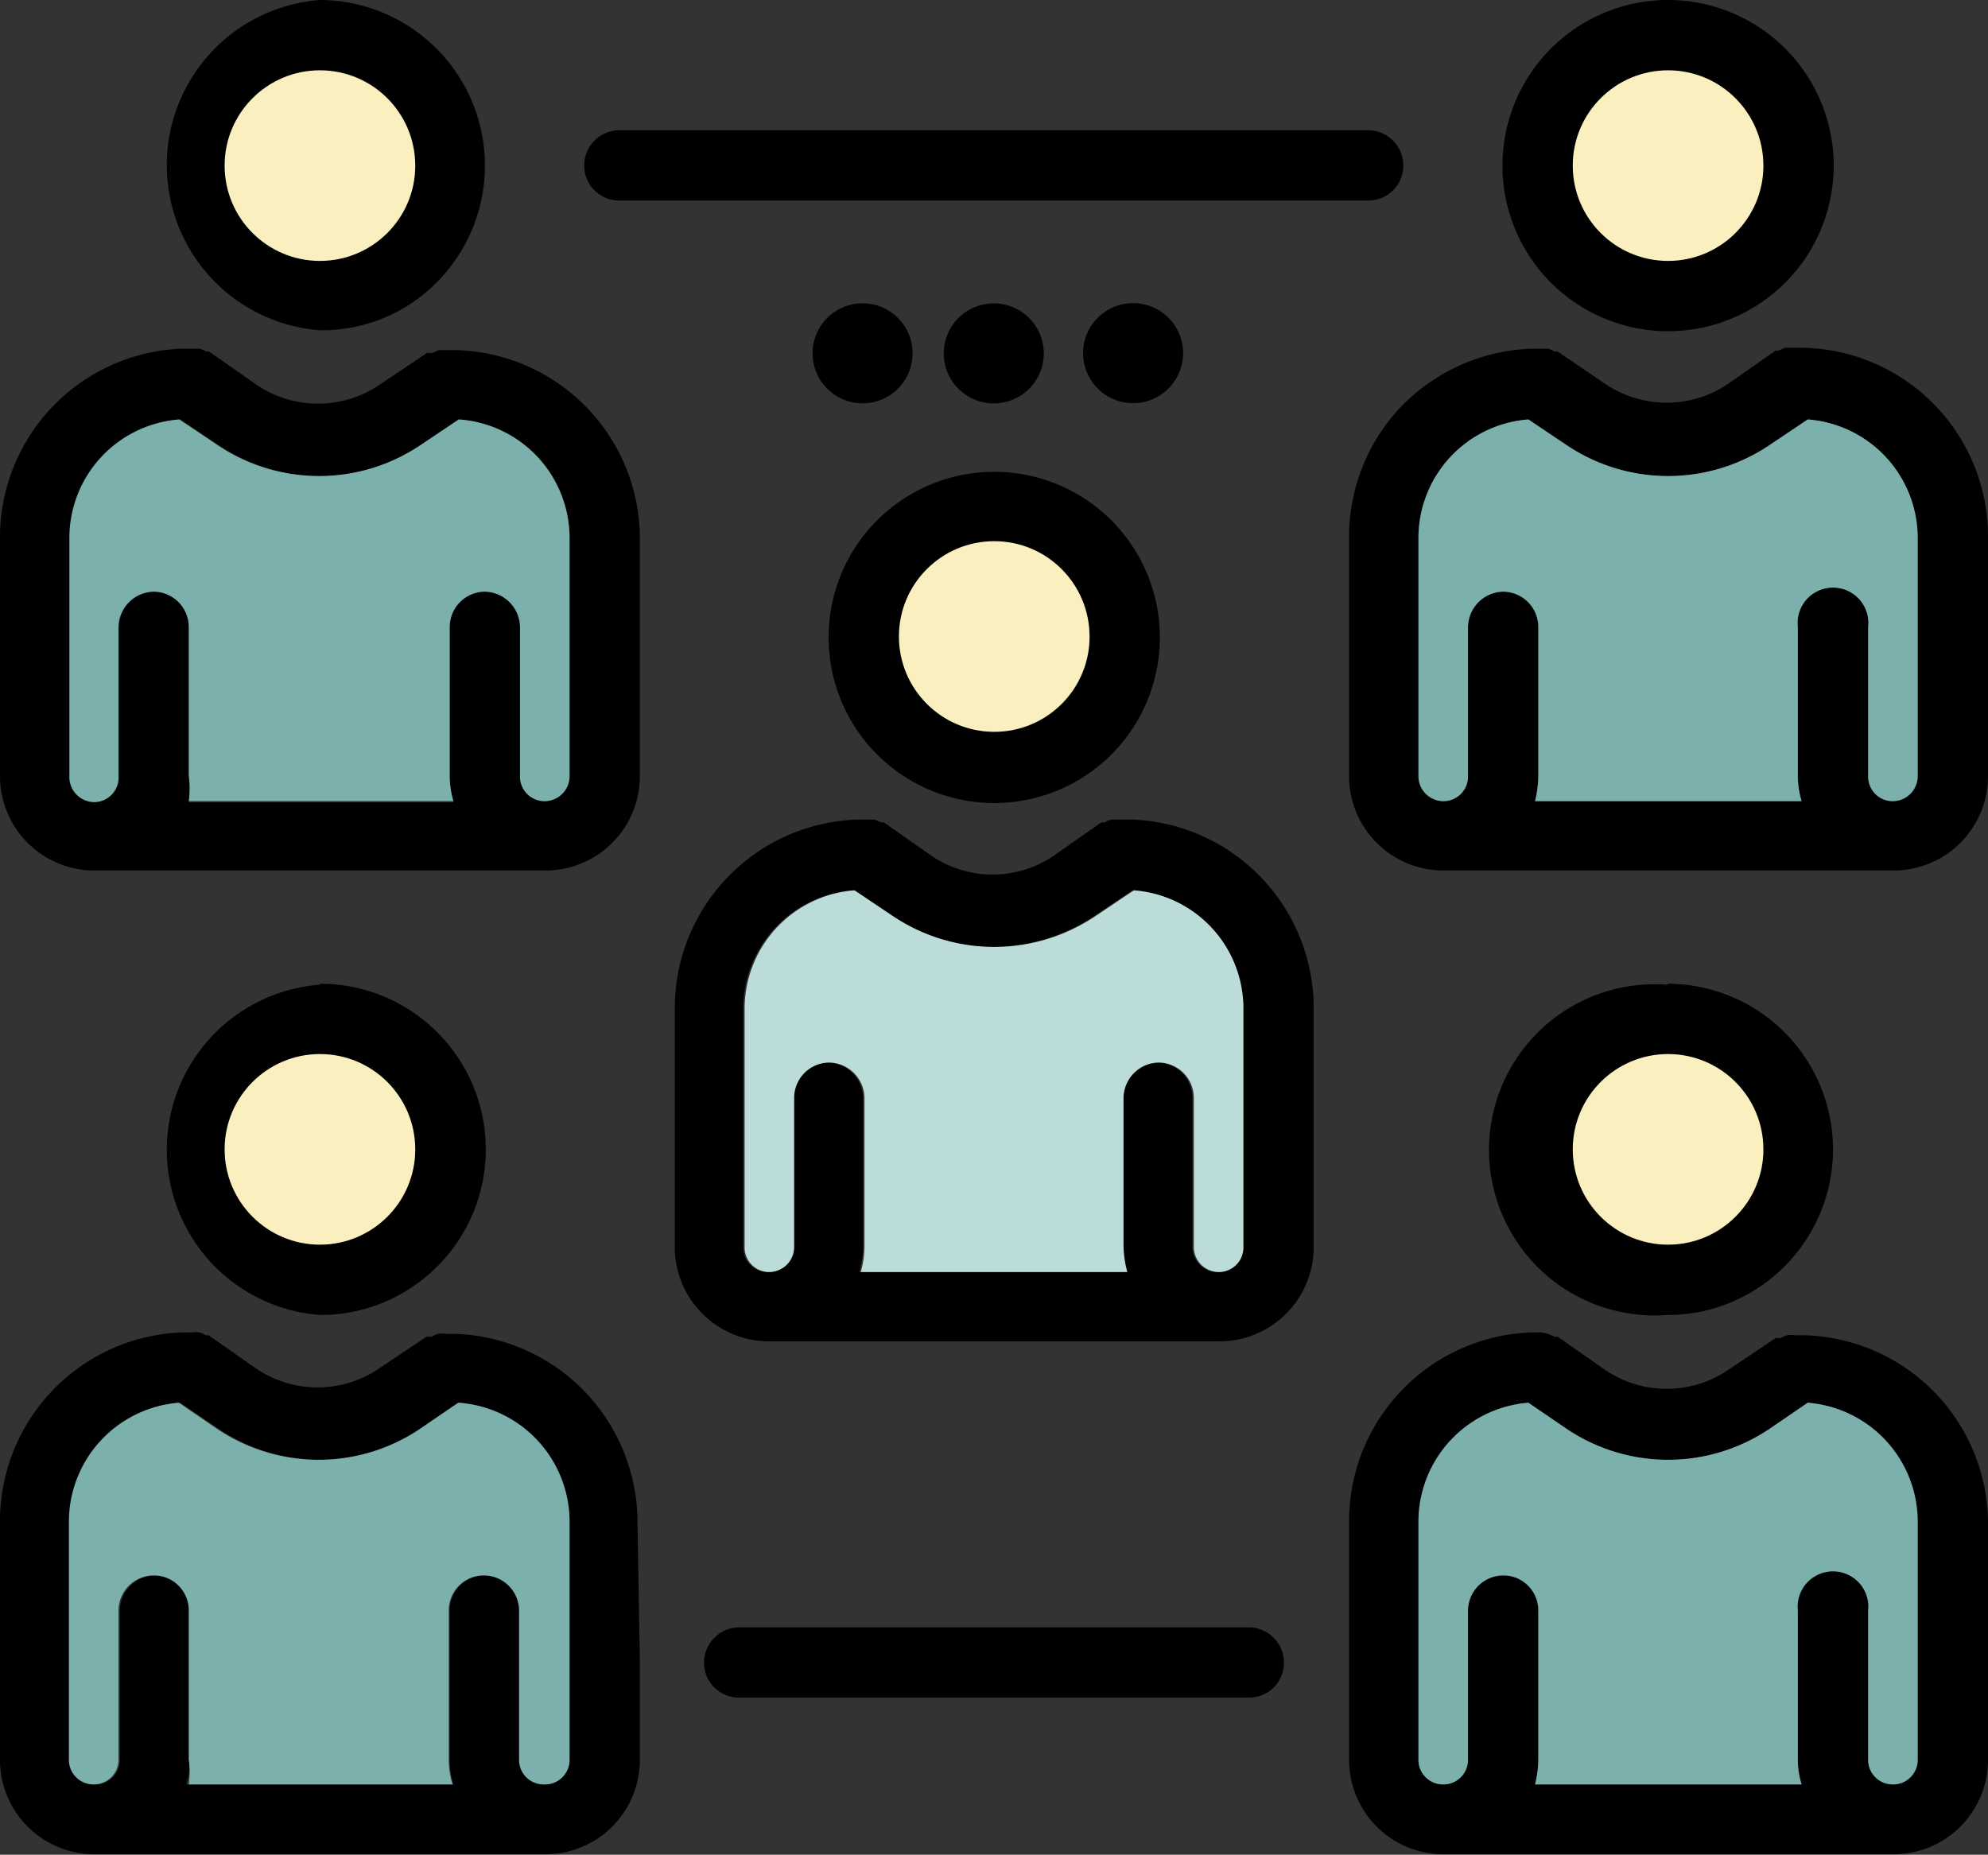
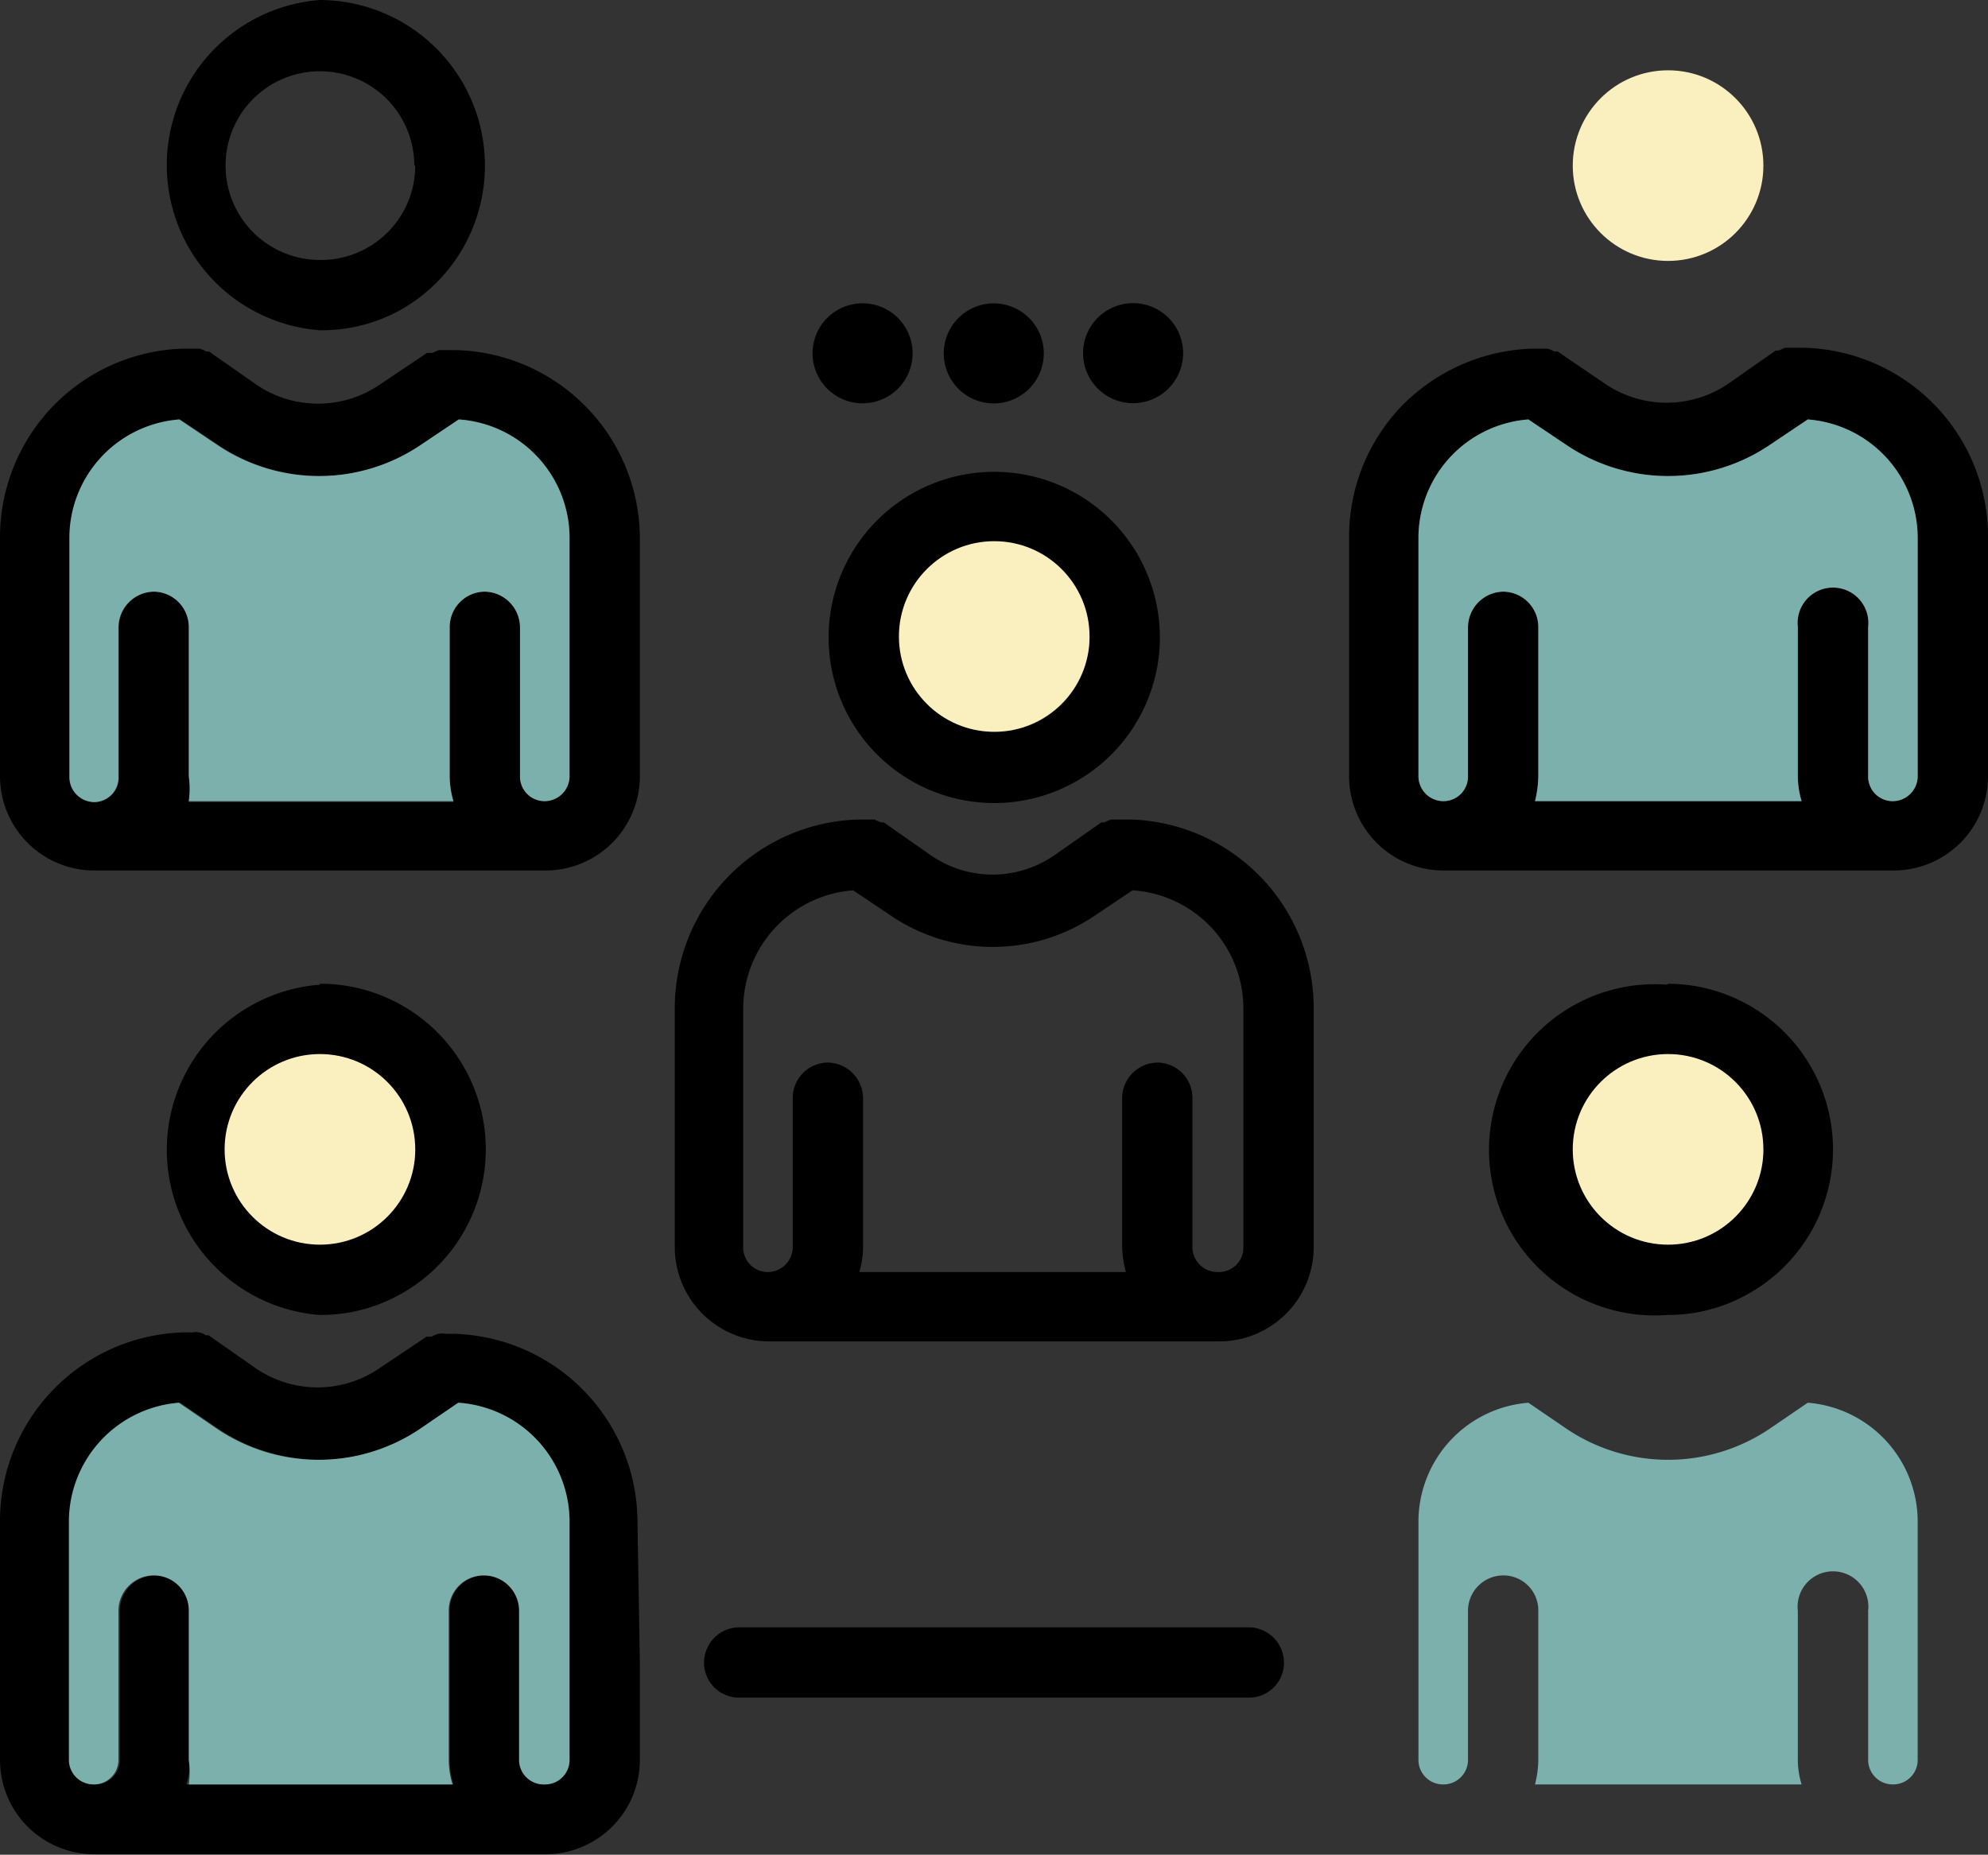
<svg xmlns="http://www.w3.org/2000/svg" viewBox="0 0 42.13 39.31">
  <rect x="0" y="0" width="42.13" height="39.31" fill="#333333" stroke="none" />
  <defs>
    <style>.cls-1{fill:#7bb0ad;}.cls-2{fill:#faefbf;}.cls-3{fill:#bcdcda;}</style>
  </defs>
  <g id="Layer_2" data-name="Layer 2">
    <g id="_1" data-name="1">
-       <path d="M42.13 32.24V37.3a2 2 0 01-2 2H30.59a2 2 0 01-2-2V32.24a4 4 0 013.87-4h0 .13.07a.76.76.0 01.28.09h.07l1 .7a2.32 2.32.0 002.62.0l1-.67h.05.06a.42.42.0 01.14-.06.4.4.0 01.15.0h.06.14.0a4 4 0 013.9 3.94zM40.64 37.3V32.24a2.53 2.53.0 00-2.33-2.51l-.82.56a3.85 3.85.0 01-4.28.0l-.82-.56a2.53 2.53.0 00-2.33 2.51V37.3a.52.52.0 00.53.52.52.52.0 00.52-.52V34.14a.75.75.0 01.75-.75.74.74.0 01.74.75V37.3a2.18 2.18.0 01-.07.52h5.65a1.77 1.77.0 01-.08-.52V34.14a.75.75.0 111.49.0V37.3a.52.52.0 00.52.52A.52.52.0 0040.64 37.3z" />
      <path d="M42.13 11.39v5.06a2 2 0 01-2 2H30.59a2 2 0 01-2-2V11.39A4 4 0 0129.7 8.61a4.05 4.05.0 012.75-1.22h.21.14a.59.59.0 01.14.06h.07l1 .68a2.32 2.32.0 002.62.0l1-.7h.06l.14-.06h.15.21a4 4 0 013.94 4.02zm-1.49 5.06V11.39a2.52 2.52.0 00-2.33-2.5l-.82.55a3.85 3.85.0 01-4.28.0l-.82-.55a2.52 2.52.0 00-2.33 2.5v5.06a.53.53.0 00.53.53.52.52.0 00.52-.53V13.29a.76.76.0 01.75-.75.75.75.0 01.74.75v3.16a2.33 2.33.0 01-.07.53h5.65a1.89 1.89.0 01-.08-.53V13.29a.75.75.0 111.49.0v3.16a.52.52.0 00.52.53A.53.53.0 0040.64 16.45z" />
      <path class="cls-1" d="M40.64 32.24V37.3a.52.52.0 01-.53.52.52.52.0 01-.52-.52V34.14a.75.75.0 10-1.49.0V37.3a1.77 1.77.0 00.08.52H32.53a2.18 2.18.0 00.07-.52V34.14a.74.74.0 00-.74-.75.75.75.0 00-.75.75V37.3a.52.52.0 01-.52.52.52.52.0 01-.53-.52V32.24a2.53 2.53.0 012.33-2.51l.82.56a3.85 3.85.0 004.28.0l.82-.56a2.53 2.53.0 012.33 2.51z" />
      <path class="cls-1" d="M40.64 11.39v5.06a.53.53.0 01-.53.53.52.52.0 01-.52-.53V13.29a.75.75.0 10-1.49.0v3.16a1.89 1.89.0 00.08.53H32.53a2.33 2.33.0 00.07-.53V13.29a.75.75.0 00-.74-.75.76.76.0 00-.75.75v3.16a.52.52.0 01-.52.53.53.53.0 01-.53-.53V11.39a2.52 2.52.0 012.33-2.5l.82.55a3.85 3.85.0 004.28.0l.82-.55a2.52 2.52.0 012.33 2.5z" />
-       <path d="M35.35.0a3.51 3.51.0 11-3.51 3.51A3.51 3.51.0 0135.35.0zm2 3.51a2 2 0 10-2 2 2 2 0 002.02-2z" />
      <path d="M35.35 20.85A3.51 3.51.0 0137 27.45a3.45 3.45.0 01-1.67.42 3.51 3.51.0 110-7zm2 3.51a2 2 0 10-2 2 2 2 0 002.02-2z" />
      <circle class="cls-2" cx="35.35" cy="3.51" r="2.02" />
      <circle class="cls-2" cx="35.35" cy="24.36" r="2.02" />
-       <path d="M29 2.76a.75.75.0 01.74.75.74.74.0 01-.74.74H13.12a.74.74.0 01-.74-.74.75.75.0 01.74-.75z" />
      <path d="M27.84 21.37v5.06a2 2 0 01-2 2H16.3a2 2 0 01-2-2V21.37a4 4 0 013.87-4h.21.15l.14.06h.06l1 .7a2.3 2.3.0 002.61.0l1-.7h.07a.59.59.0 01.14-.06h.14H24a4 4 0 013.84 4zm-1.49 5.06V21.37A2.51 2.51.0 0024 18.87l-.82.55a3.85 3.85.0 01-4.28.0l-.82-.55a2.52 2.52.0 00-2.33 2.5v5.06a.52.52.0 00.52.53.53.53.0 00.53-.53V23.27a.75.75.0 01.74-.75.76.76.0 01.75.75v3.16a1.89 1.89.0 01-.08.53h5.65a2.34 2.34.0 01-.08-.53V23.27a.76.76.0 01.75-.75.75.75.0 01.74.75v3.16a.53.53.0 00.53.53A.52.52.0 0026.35 26.43z" />
      <path d="M26.47 34.49a.75.75.0 01.74.75.74.74.0 01-.74.74H15.66a.74.74.0 01-.74-.74.75.75.0 01.74-.75z" />
-       <path class="cls-3" d="M26.35 21.37v5.06a.52.52.0 01-.52.53.53.53.0 01-.53-.53V23.27a.75.75.0 00-.74-.75.76.76.0 00-.75.75v3.16a2.34 2.34.0 00.08.53H18.24a1.89 1.89.0 00.08-.53V23.27a.76.76.0 00-.75-.75.75.75.0 00-.74.75v3.16a.53.53.0 01-.53.53.52.52.0 01-.52-.53V21.37a2.52 2.52.0 012.33-2.5l.82.55a3.85 3.85.0 004.28.0l.82-.55a2.51 2.51.0 012.32 2.5z" />
      <path d="M23.91 6.43a1.06 1.06.0 110 2.11 1.06 1.06.0 010-2.11z" />
      <path d="M21.07 10a3.51 3.51.0 11-3.51 3.51A3.51 3.51.0 0121.07 10zm2 3.51a2 2 0 10-2 2 2 2 0 002.02-2.02z" />
      <circle class="cls-2" cx="21.07" cy="13.49" r="2.02" />
      <path d="M21.07 6.43A1.06 1.06.0 1120 7.49a1.06 1.06.0 011.07-1.06z" />
      <path d="M18.22 6.43a1.06 1.06.0 11-1 1.06 1.06 1.06.0 011-1.06z" />
      <path d="M13.56 35.24V37.3a2 2 0 01-2 2H2a2 2 0 01-2-2V32.24a4 4 0 013.87-4h0 .14.07a.35.35.0 01.14.0.35.35.0 01.14.06h.06l1 .7a2.32 2.32.0 002.62.0l1-.67h.05.06a.42.42.0 01.14-.06.4.4.0 01.15.0h.06.14.0a4 4 0 013.87 4zM12.07 37.3V32.24a2.53 2.53.0 00-2.33-2.51l-.82.56a3.85 3.85.0 01-4.28.0l-.82-.56a2.53 2.53.0 00-2.33 2.51V37.3a.52.52.0 00.53.52.52.52.0 00.52-.52V34.14a.75.75.0 01.75-.75.74.74.0 01.74.75V37.3a1.77 1.77.0 01-.08.52H9.61a1.77 1.77.0 01-.08-.52V34.14a.74.74.0 01.74-.75.75.75.0 01.75.75V37.3a.52.52.0 00.52.52A.52.52.0 0012.07 37.3z" />
      <path d="M13.56 11.39v5.06a2 2 0 01-2 2H2a2 2 0 01-2-2V11.39a4 4 0 013.87-4h.22.14a.59.59.0 01.14.06h.06l1 .7a2.32 2.32.0 002.62.0l1-.67h.05.06l.14-.06h.15.21a4 4 0 013.9 3.97zm-1.49 5.06V11.39a2.52 2.52.0 00-2.33-2.5l-.82.55a3.85 3.85.0 01-4.28.0l-.82-.55a2.52 2.52.0 00-2.33 2.5v5.06A.53.53.0 002 17a.52.52.0 00.52-.53V13.29a.76.76.0 01.75-.75.75.75.0 01.74.75v3.16A1.89 1.89.0 014 17H9.61a1.89 1.89.0 01-.08-.53V13.29a.75.75.0 01.74-.75.76.76.0 01.75.75v3.16a.52.52.0 00.52.53A.53.53.0 0012.07 16.45z" />
      <path class="cls-1" d="M12.07 32.24V37.3a.52.52.0 01-.53.52A.52.52.0 0111 37.3V34.14a.75.75.0 00-.75-.75.74.74.0 00-.74.75V37.3a1.77 1.77.0 00.08.52H4A1.77 1.77.0 004 37.3V34.14a.74.74.0 00-.74-.75.75.75.0 00-.75.75V37.3a.52.52.0 01-.52.52.52.52.0 01-.53-.52V32.24a2.53 2.53.0 012.33-2.51l.82.56a3.85 3.85.0 004.28.0l.82-.56a2.53 2.53.0 012.36 2.51z" />
      <path class="cls-1" d="M12.07 11.39v5.06a.53.53.0 01-.53.53.52.52.0 01-.52-.53V13.29a.76.76.0 00-.75-.75.75.75.0 00-.74.75v3.16a1.89 1.89.0 00.08.53H4A1.89 1.89.0 004 16.45V13.29a.75.75.0 00-.74-.75.76.76.0 00-.75.75v3.16A.52.52.0 012 17a.53.53.0 01-.53-.53V11.39a2.52 2.52.0 012.33-2.5l.82.55a3.85 3.85.0 004.28.0l.82-.55a2.52 2.52.0 012.35 2.5z" />
      <path d="M6.78.0A3.51 3.51.0 018.45 6.59 3.45 3.45.0 016.78 7a3.51 3.51.0 010-7zm2 3.51a2 2 0 10-2 2 2 2 0 002.02-2z" />
      <path d="M6.78 20.85a3.51 3.51.0 011.67 6.6 3.45 3.45.0 01-1.67.42 3.51 3.51.0 010-7zm2 3.51a2 2 0 10-2 2 2 2 0 002.02-2z" />
-       <circle class="cls-2" cx="6.78" cy="3.51" r="2.02" />
      <circle class="cls-2" cx="6.78" cy="24.36" r="2.02" />
    </g>
  </g>
</svg>